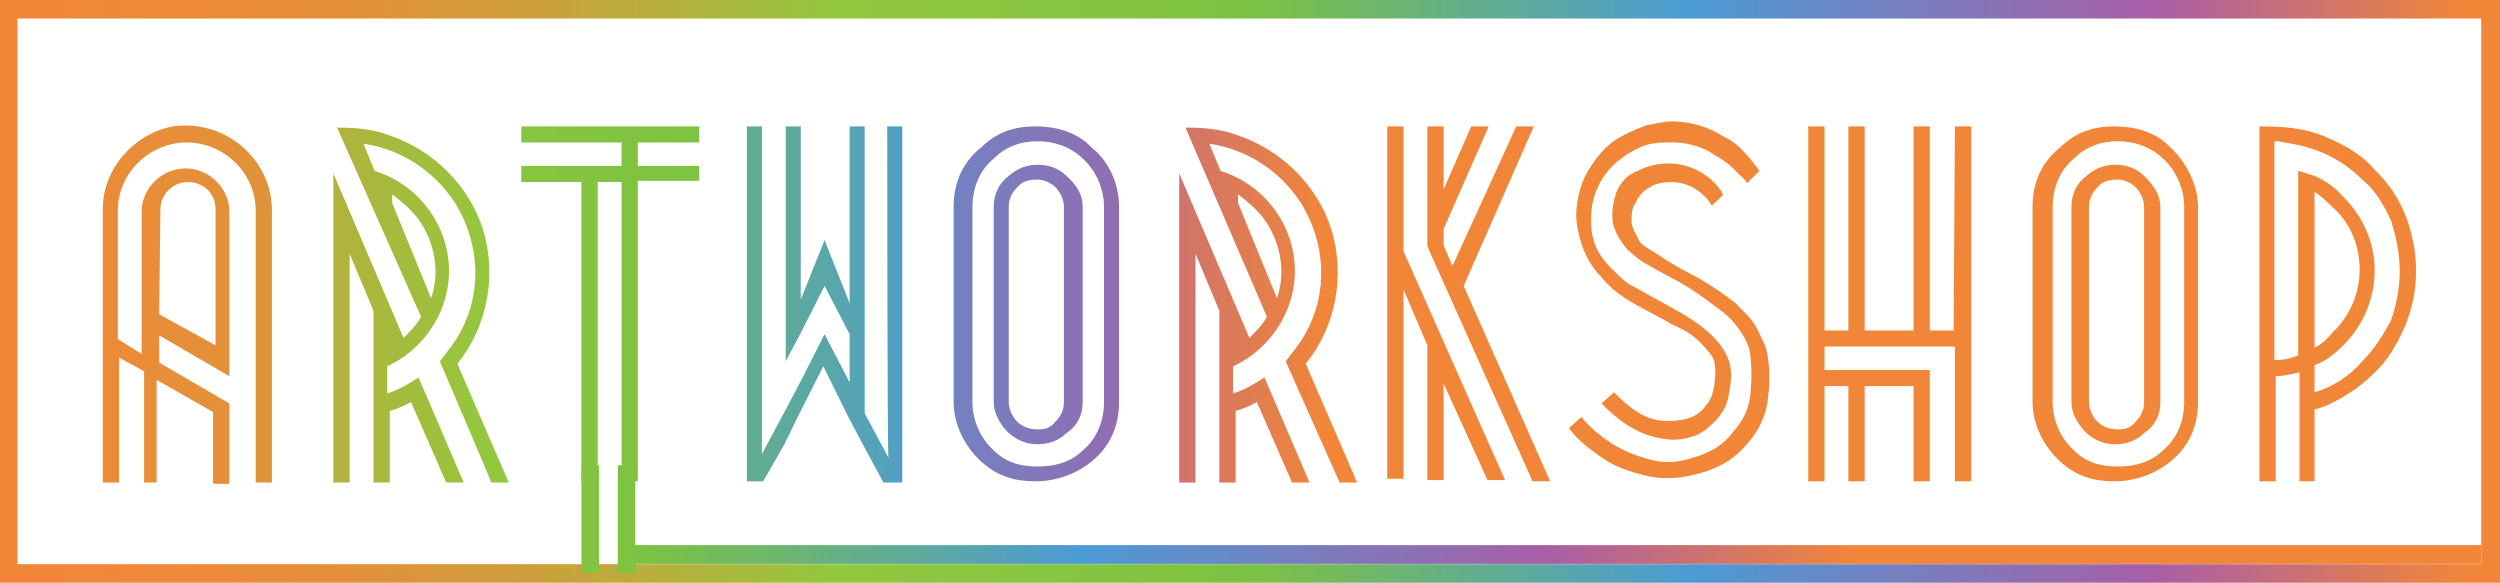
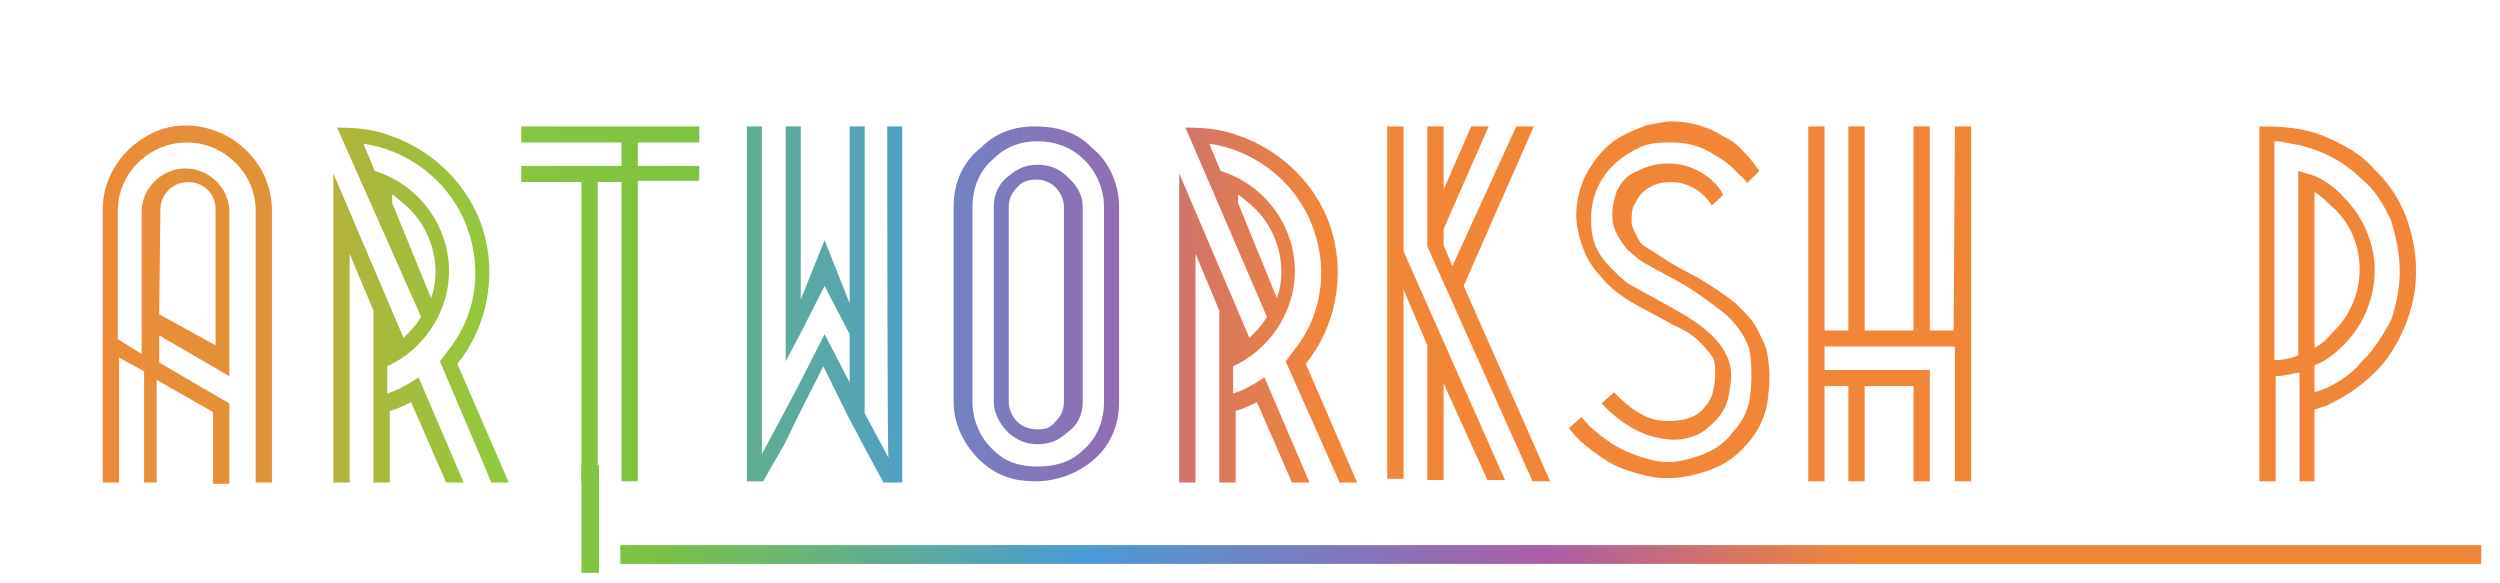
<svg xmlns="http://www.w3.org/2000/svg" width="133" height="31" viewBox="0 0 133 31" fill="none">
-   <path fill-rule="evenodd" clip-rule="evenodd" d="M0 31h133v-31h-133v31zm132.003-.985h-131.072v-29.029h131.072v29.029z" fill="url(#a)" />
  <path d="M33 29h99v1h-99v-1z" fill="url(#b)" />
  <path d="M30.933 24.75h.933v5.724h-.933v-5.724z" fill="url(#c)" />
-   <path d="M32.867 24.75h.933v5.724h-.933v-5.724z" fill="url(#d)" />
  <path fill-rule="evenodd" clip-rule="evenodd" d="M14.467 25.671v-14.474c0-2.763-2.533-4.868-5.267-4.474-2.067.395-3.733 2.237-3.733 4.408v14.54h.867v-6.645l1.333.724v5.921h.667v-5.461l3 1.711v3.816h.867v-4.276l-3.733-2.171v-1.447l3.733 2.171v-8.75c0-1.25-1.067-2.303-2.333-2.303-1.267 0-2.333 1.053-2.333 2.303v7.566l-1.267-.79v-6.842c0-1.974 1.667-3.618 3.667-3.618 2 0 3.667 1.645 3.667 3.618v14.474h.867zm-3-7.303l-3-1.645.067-5.592c0-.789.667-1.447 1.467-1.447s1.467.592 1.467 1.447v7.237z" fill="url(#e)" />
  <path fill-rule="evenodd" clip-rule="evenodd" d="M24 18.434l-.6.79s2.733 6.381 2.733 6.447h.933l-2.733-6.316c1.6-1.974 2.133-4.737 1.333-7.237-.733-2.237-2.6-4.145-5-4.934-.867-.329-1.8-.395-2.733-.395l4.467 10.066c-.267.461-.533.724-.933 1.119l-3.733-8.75v16.447h.867v-12.171l1.267 3.026v9.145h.867v-3.816c.333-.066.733-.263 1.133-.46l1.867 4.276h.933l-2.4-5.592c-.6.395-1.067.658-1.667.855v-1.447c2.133-.987 3.467-3.224 3.267-5.526-.2-2.303-1.8-4.211-3.933-4.868l-.6-1.448c2.333.329 4.4 1.908 5.333 4.013 1 2.237.8 4.803-.667 6.776zm-2.2-7.303c1.133 1.118 1.733 3.026 1.133 4.737l-2.067-5.066v-.46c.267.197.667.526.933.79z" fill="url(#f)" />
  <path d="M31.8 7.579h-4.067v-.855h9.467v.855h-3.267v1.25h3.267v.789h-3.267v15.987h-.867v-15.921h-1.267v15.987h-.867v-15.987h-3.2v-.855h5.333v-1.25h-1.267z" fill="url(#g)" />
  <path d="M47.2 6.724h.8v18.947h-1l-1.067-1.974-.8-1.513-1.333-2.697-1.267 2.5-.8 1.645-1.133 1.974h-.867v-18.882h.8v17.434l1.267-2.368.8-1.513 1.267-2.5 1.333 2.566v-2.566l-1.333-2.566-1.267 2.5-.8 1.513v-12.5h.8v9.211l1.267-3.158 1.333 3.355v-9.408h.8v15.263l1.267 2.368c-.067 0-.067-17.632-.067-17.632z" fill="url(#h)" />
  <path fill-rule="evenodd" clip-rule="evenodd" d="M59.533 21.395v-10.395c0-1.118-.467-2.368-1.467-3.158-.8-.855-1.933-1.118-3-1.118-1.133 0-2.067.329-2.867 1.118-1 .79-1.467 1.908-1.467 3.158v10.395c0 1.184.6 2.369 1.467 3.158.867.79 1.8 1.053 2.867 1.053 1.133 0 2.2-.395 3-1.053 1-.789 1.467-1.908 1.467-3.158zm-1.933-12.96c.733.658 1.133 1.645 1.133 2.566v10.395c0 .921-.333 1.908-1.133 2.566-.667.658-1.533.856-2.4.856-1 0-1.733-.263-2.333-.856-.733-.658-1.133-1.644-1.133-2.566v-10.395c0-.921.333-1.908 1.133-2.566.667-.658 1.467-.921 2.333-.921.933 0 1.8.329 2.4.921zm0 2.566v10.395c0 .658-.267 1.25-.867 1.645-.4.395-.933.592-1.533.592-.6 0-1.067-.197-1.533-.592-.467-.461-.8-1.053-.8-1.645v-10.395c0-.658.267-1.25.8-1.645.467-.395.933-.592 1.533-.592.6 0 1.133.197 1.533.592.6.526.867 1.053.867 1.645zm-1.467-1.053c.267.263.467.658.467 1.052v10.395c0 .461-.2.79-.467 1.053-.267.329-.533.395-.933.395s-.8-.132-1.067-.395c-.267-.263-.467-.658-.467-1.053v-10.395c0-.46.2-.789.467-1.052.267-.329.667-.395 1.067-.395.267 0 .667.132.933.395z" fill="url(#i)" />
  <path fill-rule="evenodd" clip-rule="evenodd" d="M69 18.434l-.6.79 2.867 6.447h.933l-2.733-6.316c1.6-1.974 2.133-4.737 1.333-7.237-.733-2.237-2.6-4.145-5-4.934-.867-.329-1.8-.395-2.733-.395l4.333 10.066c-.267.461-.533.724-.933 1.119l-3.733-8.75v16.447h.867v-12.171l1.267 3.026v9.145h.867v-3.816c.333-.066.733-.263 1.133-.46l1.867 4.276h.933l-2.4-5.592c-.6.395-1.067.658-1.667.855v-1.447c2.133-.987 3.467-3.224 3.267-5.526-.2-2.303-1.8-4.211-3.933-4.868l-.6-1.448c2.333.329 4.4 1.908 5.333 4.013 1 2.237.8 4.803-.667 6.776zm-2.2-7.303c1.133 1.118 1.733 3.026 1.133 4.737l-2.067-5.066v-.46c.267.197.667.526.933.79z" fill="url(#j)" />
  <path fill-rule="evenodd" clip-rule="evenodd" d="M80.067 25.539l-5.4-12.171v-6.645h-.867v18.75h.867v-10.066l1.267 2.96v7.171h.867v-5.131l2.333 5.131h.933zm2.4.066l-4.6-10.395 3.733-8.487h-.933l-3.4 7.434-.467-1.119v-.855l2.4-5.46h-.933l-1.467 3.355v-3.355h-.867v6.382l5.6 12.5h.933z" fill="url(#k)" />
  <path fill-rule="evenodd" clip-rule="evenodd" d="M92.684 9.428c.118.105.202.179.25.322l.667-.658-.119-.16c-.185-.25-.422-.572-.748-.893-.267-.329-.667-.592-1.067-.789-.8-.526-1.8-.79-2.733-.79-.467 0-.867.132-1.333.197-.467.198-.867.329-1.333.592-.867.46-1.467 1.25-1.933 2.105-.4.855-.6 1.908-.4 2.829.2 1.053.6 1.908 1.267 2.566.689.874 1.668 1.389 2.669 1.917.356.187.714.376 1.064.583.6.263 1.067.526 1.467.921.4.395.733.79.8 1.053.067.329.067.79 0 1.25-.067.46-.2.855-.467 1.118-.467.724-1.467.855-2.333.789-.867-.066-1.733-.658-2.533-1.513l-.667.592c.867.921 1.933 1.645 3.067 1.842.6.132 1.133.132 1.733-.066.533-.132.933-.526 1.333-.921.4-.46.6-.921.667-1.513.133-.658.133-1.25-.067-1.71-.4-1.053-1.467-1.842-2.6-2.5l-2.733-1.513c-.266-.197-.599-.525-.865-.788l-.002-.001c-.6-.592-1-1.25-1.067-2.105-.067-.855 0-1.579.4-2.368.4-.79 1-1.316 1.667-1.71.333-.198.733-.395 1.133-.46.333-.066.733-.066 1.133-.066.733 0 1.533.197 2.2.658.333.197.667.395.933.658l.4.395.15.139zm-3.75.256c.8 0 1.667.46 2.133 1.25 0 0 .6-.526.6-.592-.533-.987-1.733-1.645-2.867-1.645-.6 0-1.2.132-1.667.395-.533.197-.867.526-1.133 1.118-.2.592-.267 1.052-.2 1.645.133.526.4.987.8 1.447l.234.197c.282.239.515.437.832.593l.467.263.438.234c.522.277.955.507 1.429.819.6.395 1.133.79 1.733 1.25.533.461 1.067 1.118 1.333 1.908.133.79.133 1.513.067 2.303-.067.789-.333 1.447-.933 2.105-.467.658-1.133 1.052-1.933 1.316-.8.263-1.533.395-2.333.197-.8-.197-1.467-.461-2.133-.855-.6-.395-1.2-.855-1.667-1.447l-.667.592c.533.724 1.2 1.184 1.867 1.645.667.461 1.533.724 2.4.921.933.197 1.933.066 2.8-.197.933-.263 1.733-.724 2.4-1.513.667-.724 1.067-1.645 1.133-2.566.067-.46.067-.855.067-1.316l-.039-.355c-.039-.384-.074-.738-.228-1.092l-.168-.353c-.148-.319-.306-.659-.498-.897-.123-.152-.261-.304-.399-.449l-.468-.471c-.667-.526-1.267-.921-1.933-1.316-.733-.395-1.267-.658-1.867-1.053-.28-.193-.501-.329-.683-.44-.251-.154-.429-.262-.583-.415l-.155-.288c-.141-.254-.263-.473-.312-.765 0-.395 0-.79.2-1.053.2-.395.4-.658.8-.855.267-.197.733-.263 1.133-.263z" fill="url(#l)" />
  <path d="M104 6.724h.867v18.882h-.867v-7.171h-6.933v1.25h5.6v5.921h-.867v-5.066h-2.6v5.066h-.867v-5.066h-1.267v5.066h-.867v-18.882h.867v10.855h1.267v-10.855h.867v10.855h2.6v-10.855h.867v10.855h1.267l.067-10.855z" fill="url(#m)" />
-   <path fill-rule="evenodd" clip-rule="evenodd" d="M116.933 21.395v-10.395c0-1.118-.6-2.368-1.467-3.158-.8-.855-1.933-1.118-3-1.118-1.133 0-2.067.329-2.867 1.118-1 .79-1.467 1.908-1.467 3.158v10.395c0 1.184.6 2.369 1.467 3.158.867.79 1.8 1.053 2.867 1.053 1.133 0 2.2-.395 3-1.053 1-.789 1.467-1.908 1.467-3.158zm-1.867-12.96c.733.658 1.133 1.645 1.133 2.566v10.395c0 .921-.333 1.908-1.133 2.566-.667.658-1.533.856-2.4.856-1 0-1.733-.263-2.333-.856-.733-.658-1.133-1.644-1.133-2.566v-10.395c0-.921.333-1.908 1.133-2.566.667-.658 1.467-.921 2.333-.921.933 0 1.8.329 2.4.921zm-.133 2.566v10.395c0 .658-.267 1.25-.867 1.645-.4.395-.933.592-1.533.592-.6 0-1.067-.197-1.533-.592-.467-.461-.8-1.053-.8-1.645v-10.395c0-.658.267-1.25.8-1.645.467-.395.933-.592 1.533-.592.6 0 1.133.197 1.533.592.533.526.867 1.053.867 1.645zm-1.333-1.053c.267.263.467.658.467 1.052v10.395c0 .461-.2.79-.467 1.053-.267.329-.533.395-.933.395s-.8-.132-1.067-.395c-.267-.263-.467-.658-.467-1.053v-10.395c0-.46.2-.789.467-1.052.267-.329.667-.395 1.067-.395.267 0 .667.132.933.395z" fill="url(#n)" />
  <path fill-rule="evenodd" clip-rule="evenodd" d="M128.533 14.421c0 1.053-.2 1.974-.6 2.961-.4.921-.933 1.842-1.667 2.5-.8.789-1.667 1.316-2.533 1.71l-.6.197v3.816h-.8v-5.79l-.2.037-.182.037-.006.002c-.295.06-.603.123-.878.123v5.592h-.867v-18.882c1.267 0 2.4.066 3.6.592.933.395 1.867.921 2.533 1.711.8.789 1.267 1.513 1.667 2.5.333.921.533 1.842.533 2.895zm-.867 0c0-.921-.2-1.842-.467-2.698-.4-.855-.867-1.645-1.533-2.171-.933-.921-2-1.513-3.4-1.842-.467-.066-.867-.197-1.267-.197v11.645c.4 0 .867-.066 1.267-.263v-9.803l.867.263c.6.263 1.133.658 1.533 1.118 1.067 1.053 1.667 2.5 1.667 3.882 0 1.513-.6 2.961-1.667 4.013-.467.46-.933.855-1.533 1.053v1.447c.933-.263 1.867-.855 2.533-1.645.667-.658 1.133-1.447 1.533-2.171.267-.79.467-1.645.467-2.632zm-3.6 3.289c-.267.329-.533.592-.933.79v-8.29c.333.197.667.526.933.79 1 .855 1.467 2.105 1.467 3.355s-.533 2.5-1.467 3.355z" fill="url(#o)" />
  <defs>
    <linearGradient id="a" x2="1" gradientUnits="userSpaceOnUse" gradientTransform="translate(1.109 15.5) scale(131.1 30.557)">
      <stop stop-color="#F28638" />
      <stop offset=".067" stop-color="#EE8938" />
      <stop offset=".134" stop-color="#E29139" />
      <stop offset=".201" stop-color="#CE9F3A" />
      <stop offset=".267" stop-color="#B2B23C" />
      <stop offset=".328" stop-color="#92C83E" />
      <stop offset=".5" stop-color="#7CC242" />
      <stop offset=".68" stop-color="#4B9BD5" />
      <stop offset=".872" stop-color="#A95EA6" />
      <stop offset="1" stop-color="#F28638" />
    </linearGradient>
    <linearGradient id="b" x2="1" gradientUnits="userSpaceOnUse" gradientTransform="translate(-32.2 .5) scale(131.34 1.327)">
      <stop stop-color="#F28638" />
      <stop offset=".067" stop-color="#EE8938" />
      <stop offset=".134" stop-color="#E29139" />
      <stop offset=".201" stop-color="#CE9F3A" />
      <stop offset=".267" stop-color="#B2B23C" />
      <stop offset=".328" stop-color="#92C83E" />
      <stop offset=".5" stop-color="#7CC242" />
      <stop offset=".68" stop-color="#4B9BD5" />
      <stop offset=".872" stop-color="#A95EA6" />
      <stop offset="1" stop-color="#F28638" />
    </linearGradient>
    <linearGradient id="c" x2="1" gradientUnits="userSpaceOnUse" gradientTransform="translate(-32.893 2.829) scale(142.694 816.735)">
      <stop stop-color="#F28638" />
      <stop offset=".067" stop-color="#EE8938" />
      <stop offset=".134" stop-color="#E29139" />
      <stop offset=".201" stop-color="#CE9F3A" />
      <stop offset=".267" stop-color="#B2B23C" />
      <stop offset=".328" stop-color="#92C83E" />
      <stop offset=".5" stop-color="#7CC242" />
      <stop offset=".68" stop-color="#4B9BD5" />
      <stop offset=".872" stop-color="#A95EA6" />
      <stop offset="1" stop-color="#F28638" />
    </linearGradient>
    <linearGradient id="d" x2="1" gradientUnits="userSpaceOnUse" gradientTransform="translate(-34.965 2.829) scale(142.694 816.735)">
      <stop stop-color="#F28638" />
      <stop offset=".067" stop-color="#EE8938" />
      <stop offset=".134" stop-color="#E29139" />
      <stop offset=".201" stop-color="#CE9F3A" />
      <stop offset=".267" stop-color="#B2B23C" />
      <stop offset=".328" stop-color="#92C83E" />
      <stop offset=".5" stop-color="#7CC242" />
      <stop offset=".68" stop-color="#4B9BD5" />
      <stop offset=".872" stop-color="#A95EA6" />
      <stop offset="1" stop-color="#F28638" />
    </linearGradient>
    <linearGradient id="e" x2="1" gradientUnits="userSpaceOnUse" gradientTransform="translate(-5.234 9.547) scale(133.181 282.06)">
      <stop stop-color="#F28638" />
      <stop offset=".067" stop-color="#EE8938" />
      <stop offset=".134" stop-color="#E29139" />
      <stop offset=".201" stop-color="#CE9F3A" />
      <stop offset=".267" stop-color="#B2B23C" />
      <stop offset=".328" stop-color="#92C83E" />
      <stop offset=".5" stop-color="#7CC242" />
      <stop offset=".68" stop-color="#4B9BD5" />
      <stop offset=".872" stop-color="#A95EA6" />
      <stop offset="1" stop-color="#F28638" />
    </linearGradient>
    <linearGradient id="f" x2="1" gradientUnits="userSpaceOnUse" gradientTransform="translate(-17.5 9.409) scale(133.181 269.429)">
      <stop stop-color="#F28638" />
      <stop offset=".067" stop-color="#EE8938" />
      <stop offset=".134" stop-color="#E29139" />
      <stop offset=".201" stop-color="#CE9F3A" />
      <stop offset=".267" stop-color="#B2B23C" />
      <stop offset=".328" stop-color="#92C83E" />
      <stop offset=".5" stop-color="#7CC242" />
      <stop offset=".68" stop-color="#4B9BD5" />
      <stop offset=".872" stop-color="#A95EA6" />
      <stop offset="1" stop-color="#F28638" />
    </linearGradient>
    <linearGradient id="g" x2="1" gradientUnits="userSpaceOnUse" gradientTransform="translate(-27.5 9.474) scale(133.181 266.559)">
      <stop stop-color="#F28638" />
      <stop offset=".067" stop-color="#EE8938" />
      <stop offset=".134" stop-color="#E29139" />
      <stop offset=".201" stop-color="#CE9F3A" />
      <stop offset=".267" stop-color="#B2B23C" />
      <stop offset=".328" stop-color="#92C83E" />
      <stop offset=".5" stop-color="#7CC242" />
      <stop offset=".68" stop-color="#4B9BD5" />
      <stop offset=".872" stop-color="#A95EA6" />
      <stop offset="1" stop-color="#F28638" />
    </linearGradient>
    <linearGradient id="h" x2="1" gradientUnits="userSpaceOnUse" gradientTransform="translate(-39.5 9.474) scale(133.181 305.253)">
      <stop stop-color="#F28638" />
      <stop offset=".067" stop-color="#EE8938" />
      <stop offset=".134" stop-color="#E29139" />
      <stop offset=".201" stop-color="#CE9F3A" />
      <stop offset=".267" stop-color="#B2B23C" />
      <stop offset=".328" stop-color="#92C83E" />
      <stop offset=".5" stop-color="#7CC242" />
      <stop offset=".68" stop-color="#4B9BD5" />
      <stop offset=".872" stop-color="#A95EA6" />
      <stop offset="1" stop-color="#F28638" />
    </linearGradient>
    <linearGradient id="i" x2="1" gradientUnits="userSpaceOnUse" gradientTransform="translate(-50.5 9.427) scale(133.181 285.758)">
      <stop stop-color="#F28638" />
      <stop offset=".067" stop-color="#EE8938" />
      <stop offset=".134" stop-color="#E29139" />
      <stop offset=".201" stop-color="#CE9F3A" />
      <stop offset=".267" stop-color="#B2B23C" />
      <stop offset=".328" stop-color="#92C83E" />
      <stop offset=".5" stop-color="#7CC242" />
      <stop offset=".68" stop-color="#4B9BD5" />
      <stop offset=".872" stop-color="#A95EA6" />
      <stop offset="1" stop-color="#F28638" />
    </linearGradient>
    <linearGradient id="j" x2="1" gradientUnits="userSpaceOnUse" gradientTransform="translate(-62.5 9.409) scale(133.181 265.634)">
      <stop stop-color="#F28638" />
      <stop offset=".067" stop-color="#EE8938" />
      <stop offset=".134" stop-color="#E29139" />
      <stop offset=".201" stop-color="#CE9F3A" />
      <stop offset=".267" stop-color="#B2B23C" />
      <stop offset=".328" stop-color="#92C83E" />
      <stop offset=".5" stop-color="#7CC242" />
      <stop offset=".68" stop-color="#4B9BD5" />
      <stop offset=".872" stop-color="#A95EA6" />
      <stop offset="1" stop-color="#F28638" />
    </linearGradient>
    <linearGradient id="k" x2="1" gradientUnits="userSpaceOnUse" gradientTransform="translate(-73.567 9.427) scale(133.181 290.154)">
      <stop stop-color="#F28638" />
      <stop offset=".067" stop-color="#EE8938" />
      <stop offset=".134" stop-color="#E29139" />
      <stop offset=".201" stop-color="#CE9F3A" />
      <stop offset=".267" stop-color="#B2B23C" />
      <stop offset=".328" stop-color="#92C83E" />
      <stop offset=".5" stop-color="#7CC242" />
      <stop offset=".68" stop-color="#4B9BD5" />
      <stop offset=".872" stop-color="#A95EA6" />
      <stop offset="1" stop-color="#F28638" />
    </linearGradient>
    <linearGradient id="l" x2="1" gradientUnits="userSpaceOnUse" gradientTransform="translate(-83.234 9.597) scale(133.181 236.936)">
      <stop stop-color="#F28638" />
      <stop offset=".067" stop-color="#EE8938" />
      <stop offset=".134" stop-color="#E29139" />
      <stop offset=".201" stop-color="#CE9F3A" />
      <stop offset=".267" stop-color="#B2B23C" />
      <stop offset=".328" stop-color="#92C83E" />
      <stop offset=".5" stop-color="#7CC242" />
      <stop offset=".68" stop-color="#4B9BD5" />
      <stop offset=".872" stop-color="#A95EA6" />
      <stop offset="1" stop-color="#F28638" />
    </linearGradient>
    <linearGradient id="m" x2="1" gradientUnits="userSpaceOnUse" gradientTransform="translate(-95.967 9.427) scale(133.181 290.154)">
      <stop stop-color="#F28638" />
      <stop offset=".067" stop-color="#EE8938" />
      <stop offset=".134" stop-color="#E29139" />
      <stop offset=".201" stop-color="#CE9F3A" />
      <stop offset=".267" stop-color="#B2B23C" />
      <stop offset=".328" stop-color="#92C83E" />
      <stop offset=".5" stop-color="#7CC242" />
      <stop offset=".68" stop-color="#4B9BD5" />
      <stop offset=".872" stop-color="#A95EA6" />
      <stop offset="1" stop-color="#F28638" />
    </linearGradient>
    <linearGradient id="n" x2="1" gradientUnits="userSpaceOnUse" gradientTransform="translate(-107.9 9.427) scale(133.181 285.758)">
      <stop stop-color="#F28638" />
      <stop offset=".067" stop-color="#EE8938" />
      <stop offset=".134" stop-color="#E29139" />
      <stop offset=".201" stop-color="#CE9F3A" />
      <stop offset=".267" stop-color="#B2B23C" />
      <stop offset=".328" stop-color="#92C83E" />
      <stop offset=".5" stop-color="#7CC242" />
      <stop offset=".68" stop-color="#4B9BD5" />
      <stop offset=".872" stop-color="#A95EA6" />
      <stop offset="1" stop-color="#F28638" />
    </linearGradient>
    <linearGradient id="o" x2="1" gradientUnits="userSpaceOnUse" gradientTransform="translate(-119.967 9.427) scale(133.181 301.76)">
      <stop stop-color="#F28638" />
      <stop offset=".067" stop-color="#EE8938" />
      <stop offset=".134" stop-color="#E29139" />
      <stop offset=".201" stop-color="#CE9F3A" />
      <stop offset=".267" stop-color="#B2B23C" />
      <stop offset=".328" stop-color="#92C83E" />
      <stop offset=".5" stop-color="#7CC242" />
      <stop offset=".68" stop-color="#4B9BD5" />
      <stop offset=".872" stop-color="#A95EA6" />
      <stop offset="1" stop-color="#F28638" />
    </linearGradient>
  </defs>
</svg>